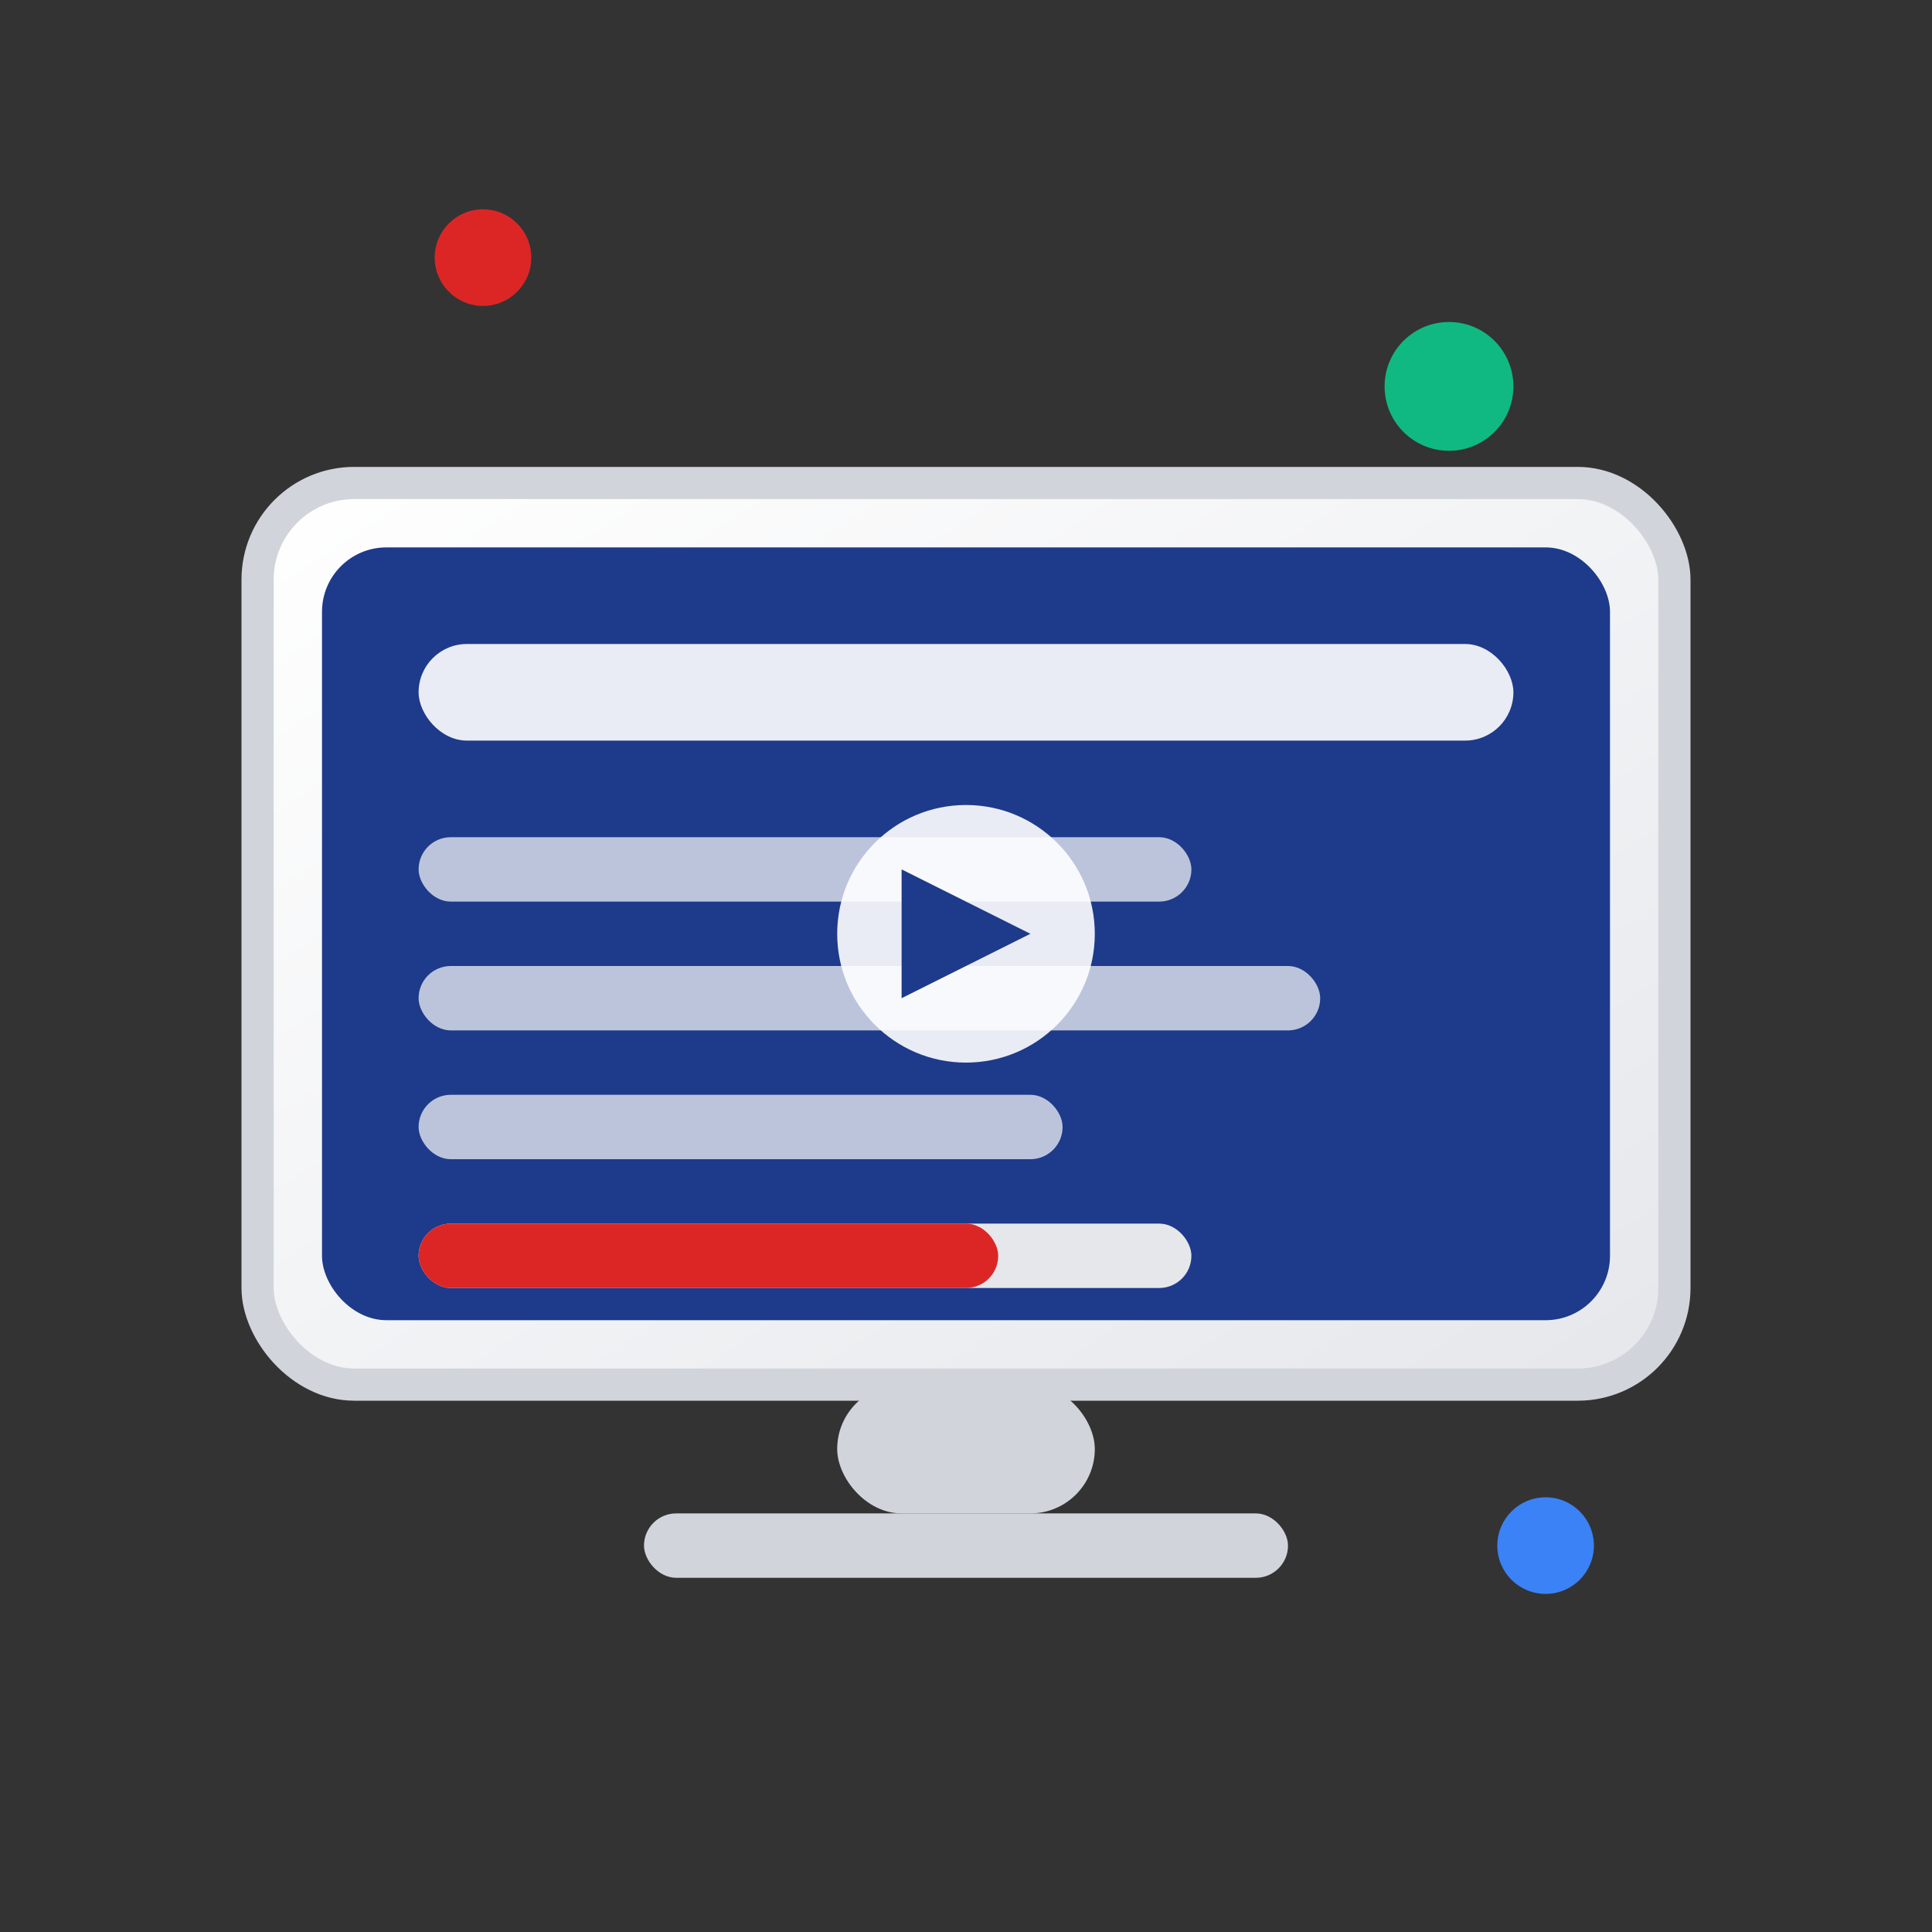
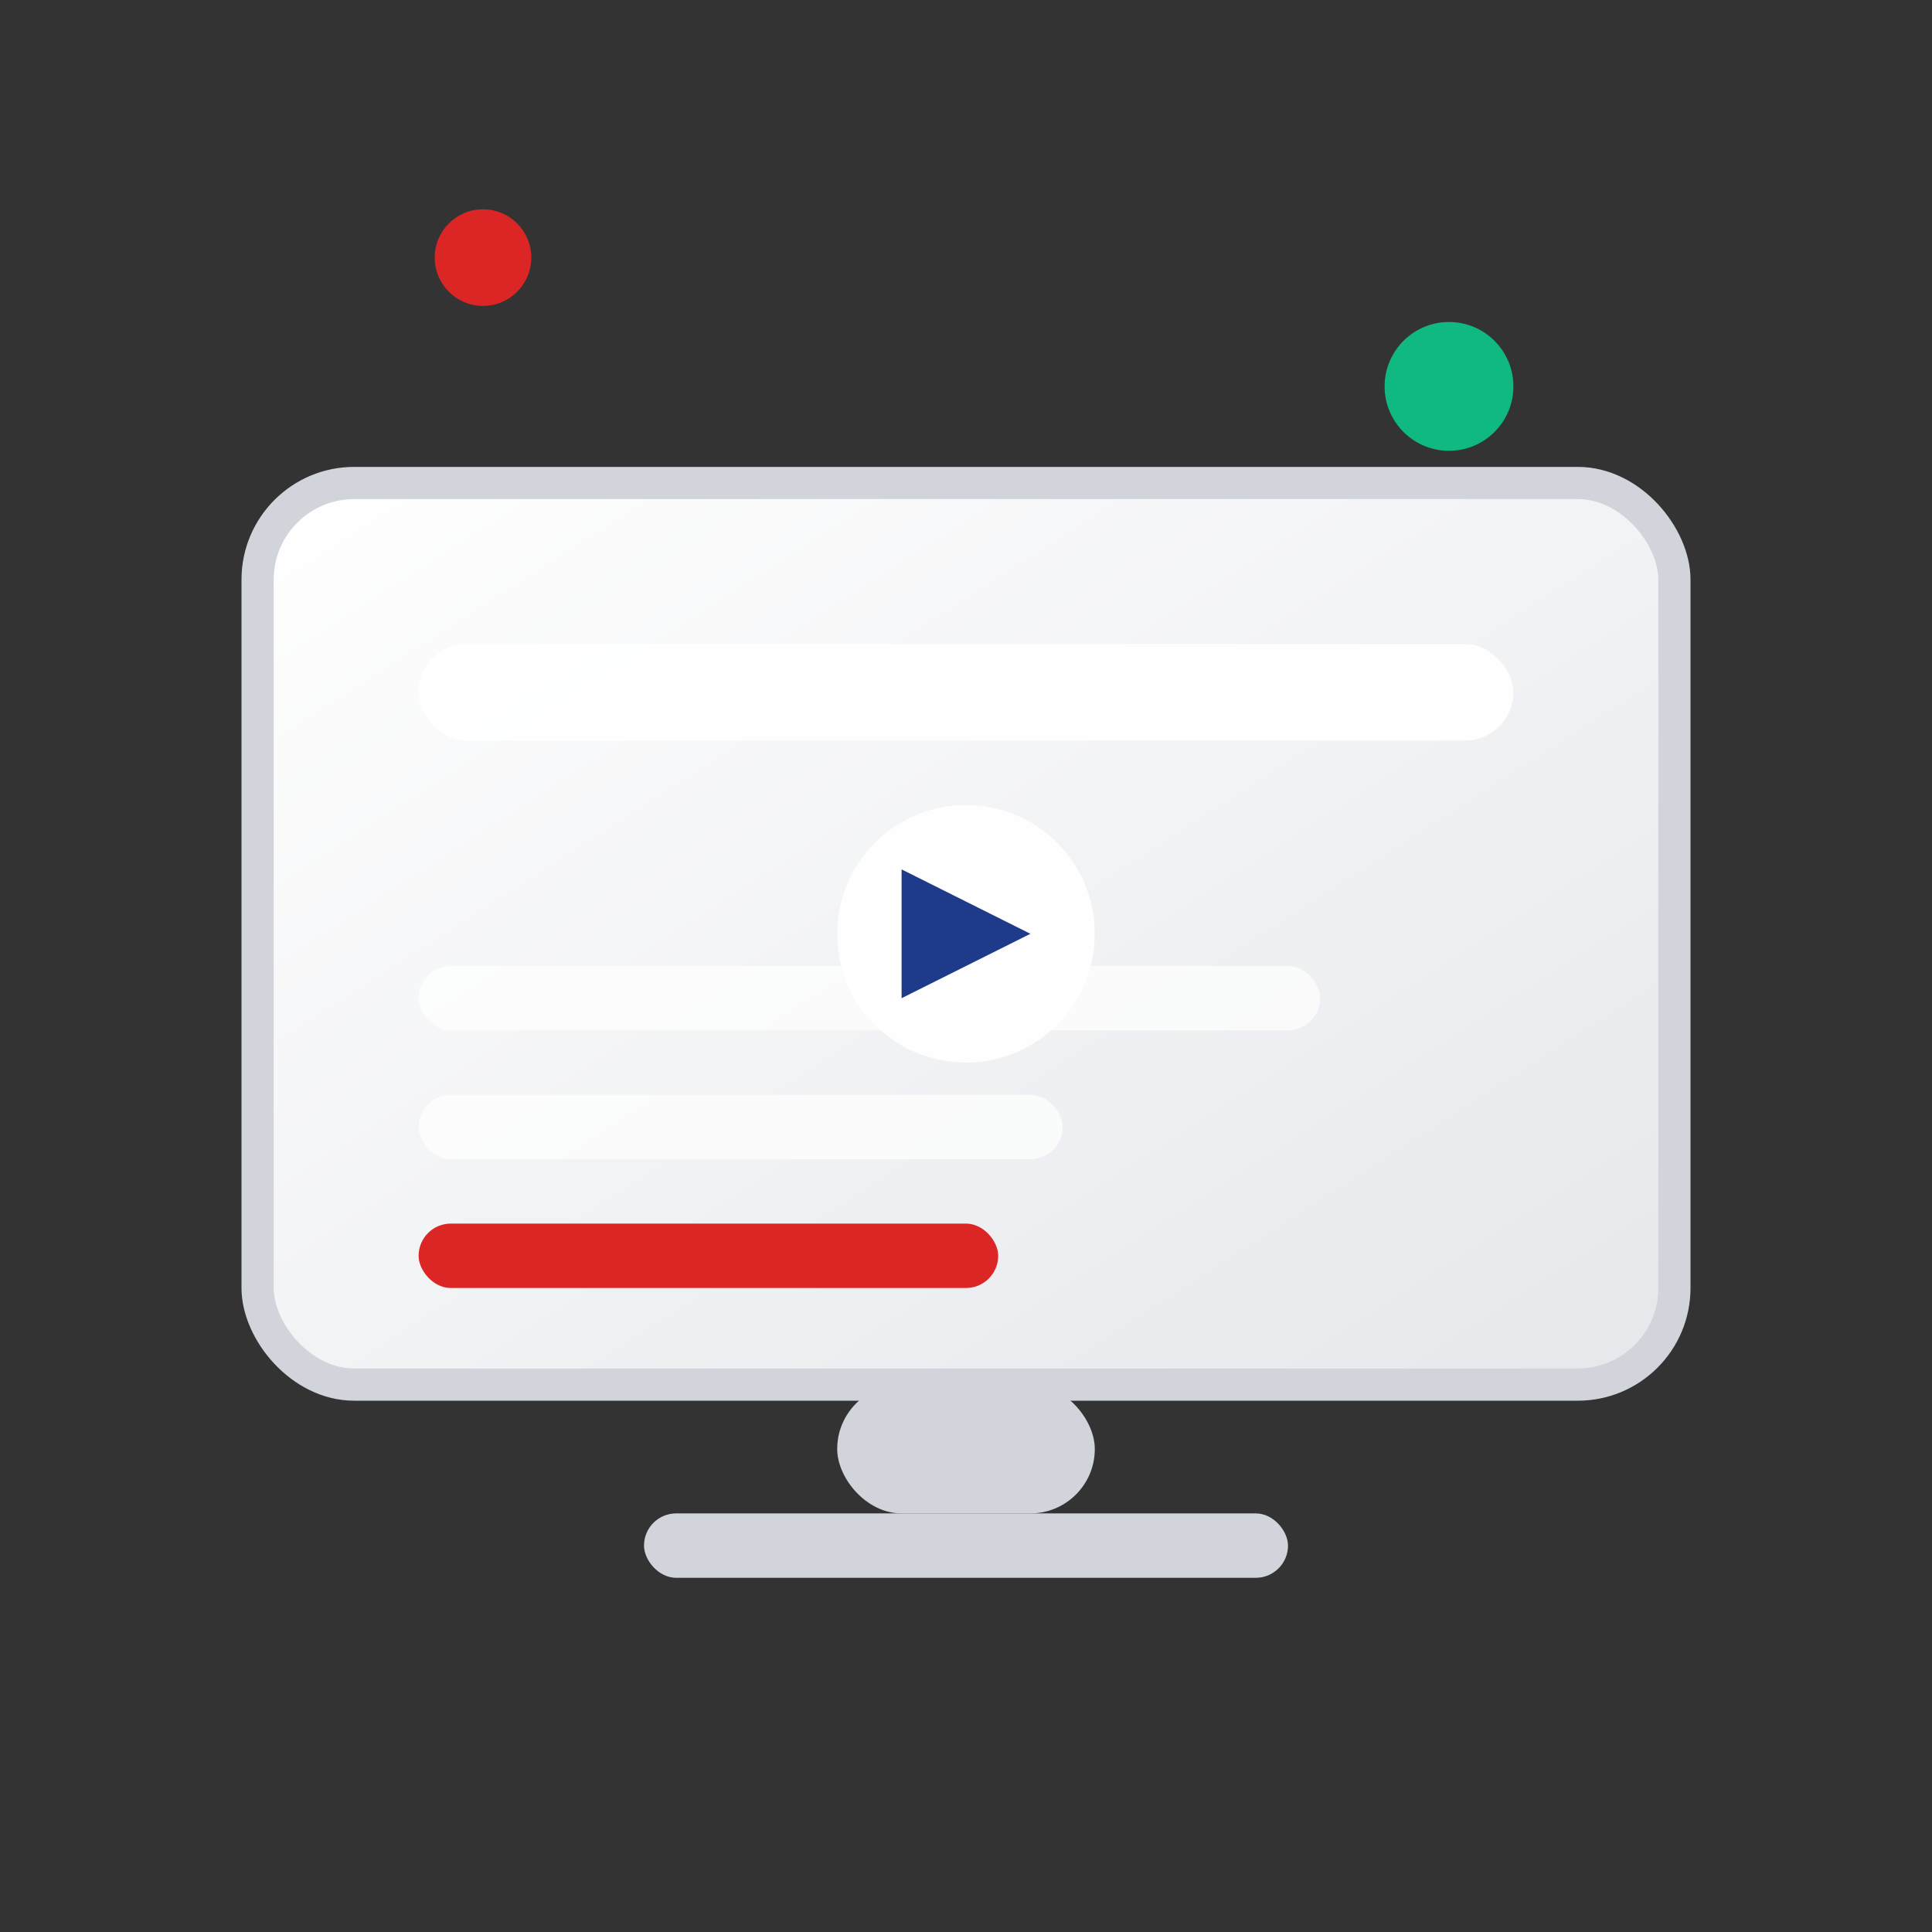
<svg xmlns="http://www.w3.org/2000/svg" width="60" height="60" viewBox="0 0 60 60" fill="none">
  <rect x="0" y="0" width="60" height="60" fill="#333333" stroke="none" />
  <defs>
    <linearGradient id="courseGradient" x1="0%" y1="0%" x2="100%" y2="100%">
      <stop offset="0%" style="stop-color:#ffffff;stop-opacity:1" />
      <stop offset="100%" style="stop-color:#e5e7eb;stop-opacity:1" />
    </linearGradient>
  </defs>
  <rect x="8" y="15" width="44" height="28" rx="3" fill="url(#courseGradient)" stroke="#d1d5db" stroke-width="1" />
-   <rect x="10" y="17" width="40" height="24" rx="2" fill="#1e3a8a" />
  <rect x="13" y="20" width="34" height="3" rx="1.5" fill="white" opacity="0.9" />
-   <rect x="13" y="26" width="24" height="2" rx="1" fill="white" opacity="0.7" />
  <rect x="13" y="30" width="28" height="2" rx="1" fill="white" opacity="0.7" />
  <rect x="13" y="34" width="20" height="2" rx="1" fill="white" opacity="0.7" />
  <circle cx="30" cy="29" r="4" fill="white" opacity="0.9" />
  <path d="M28 27l4 2-4 2V27z" fill="#1e3a8a" />
  <rect x="26" y="43" width="8" height="4" rx="2" fill="#d1d5db" />
  <rect x="20" y="47" width="20" height="2" rx="1" fill="#d1d5db" />
-   <rect x="13" y="38" width="24" height="2" rx="1" fill="#e5e7eb" />
  <rect x="13" y="38" width="18" height="2" rx="1" fill="#dc2626" />
  <circle cx="45" cy="12" r="2" fill="#10b981" />
  <circle cx="15" cy="8" r="1.5" fill="#dc2626" />
-   <circle cx="48" cy="48" r="1.5" fill="#3b82f6" />
</svg>